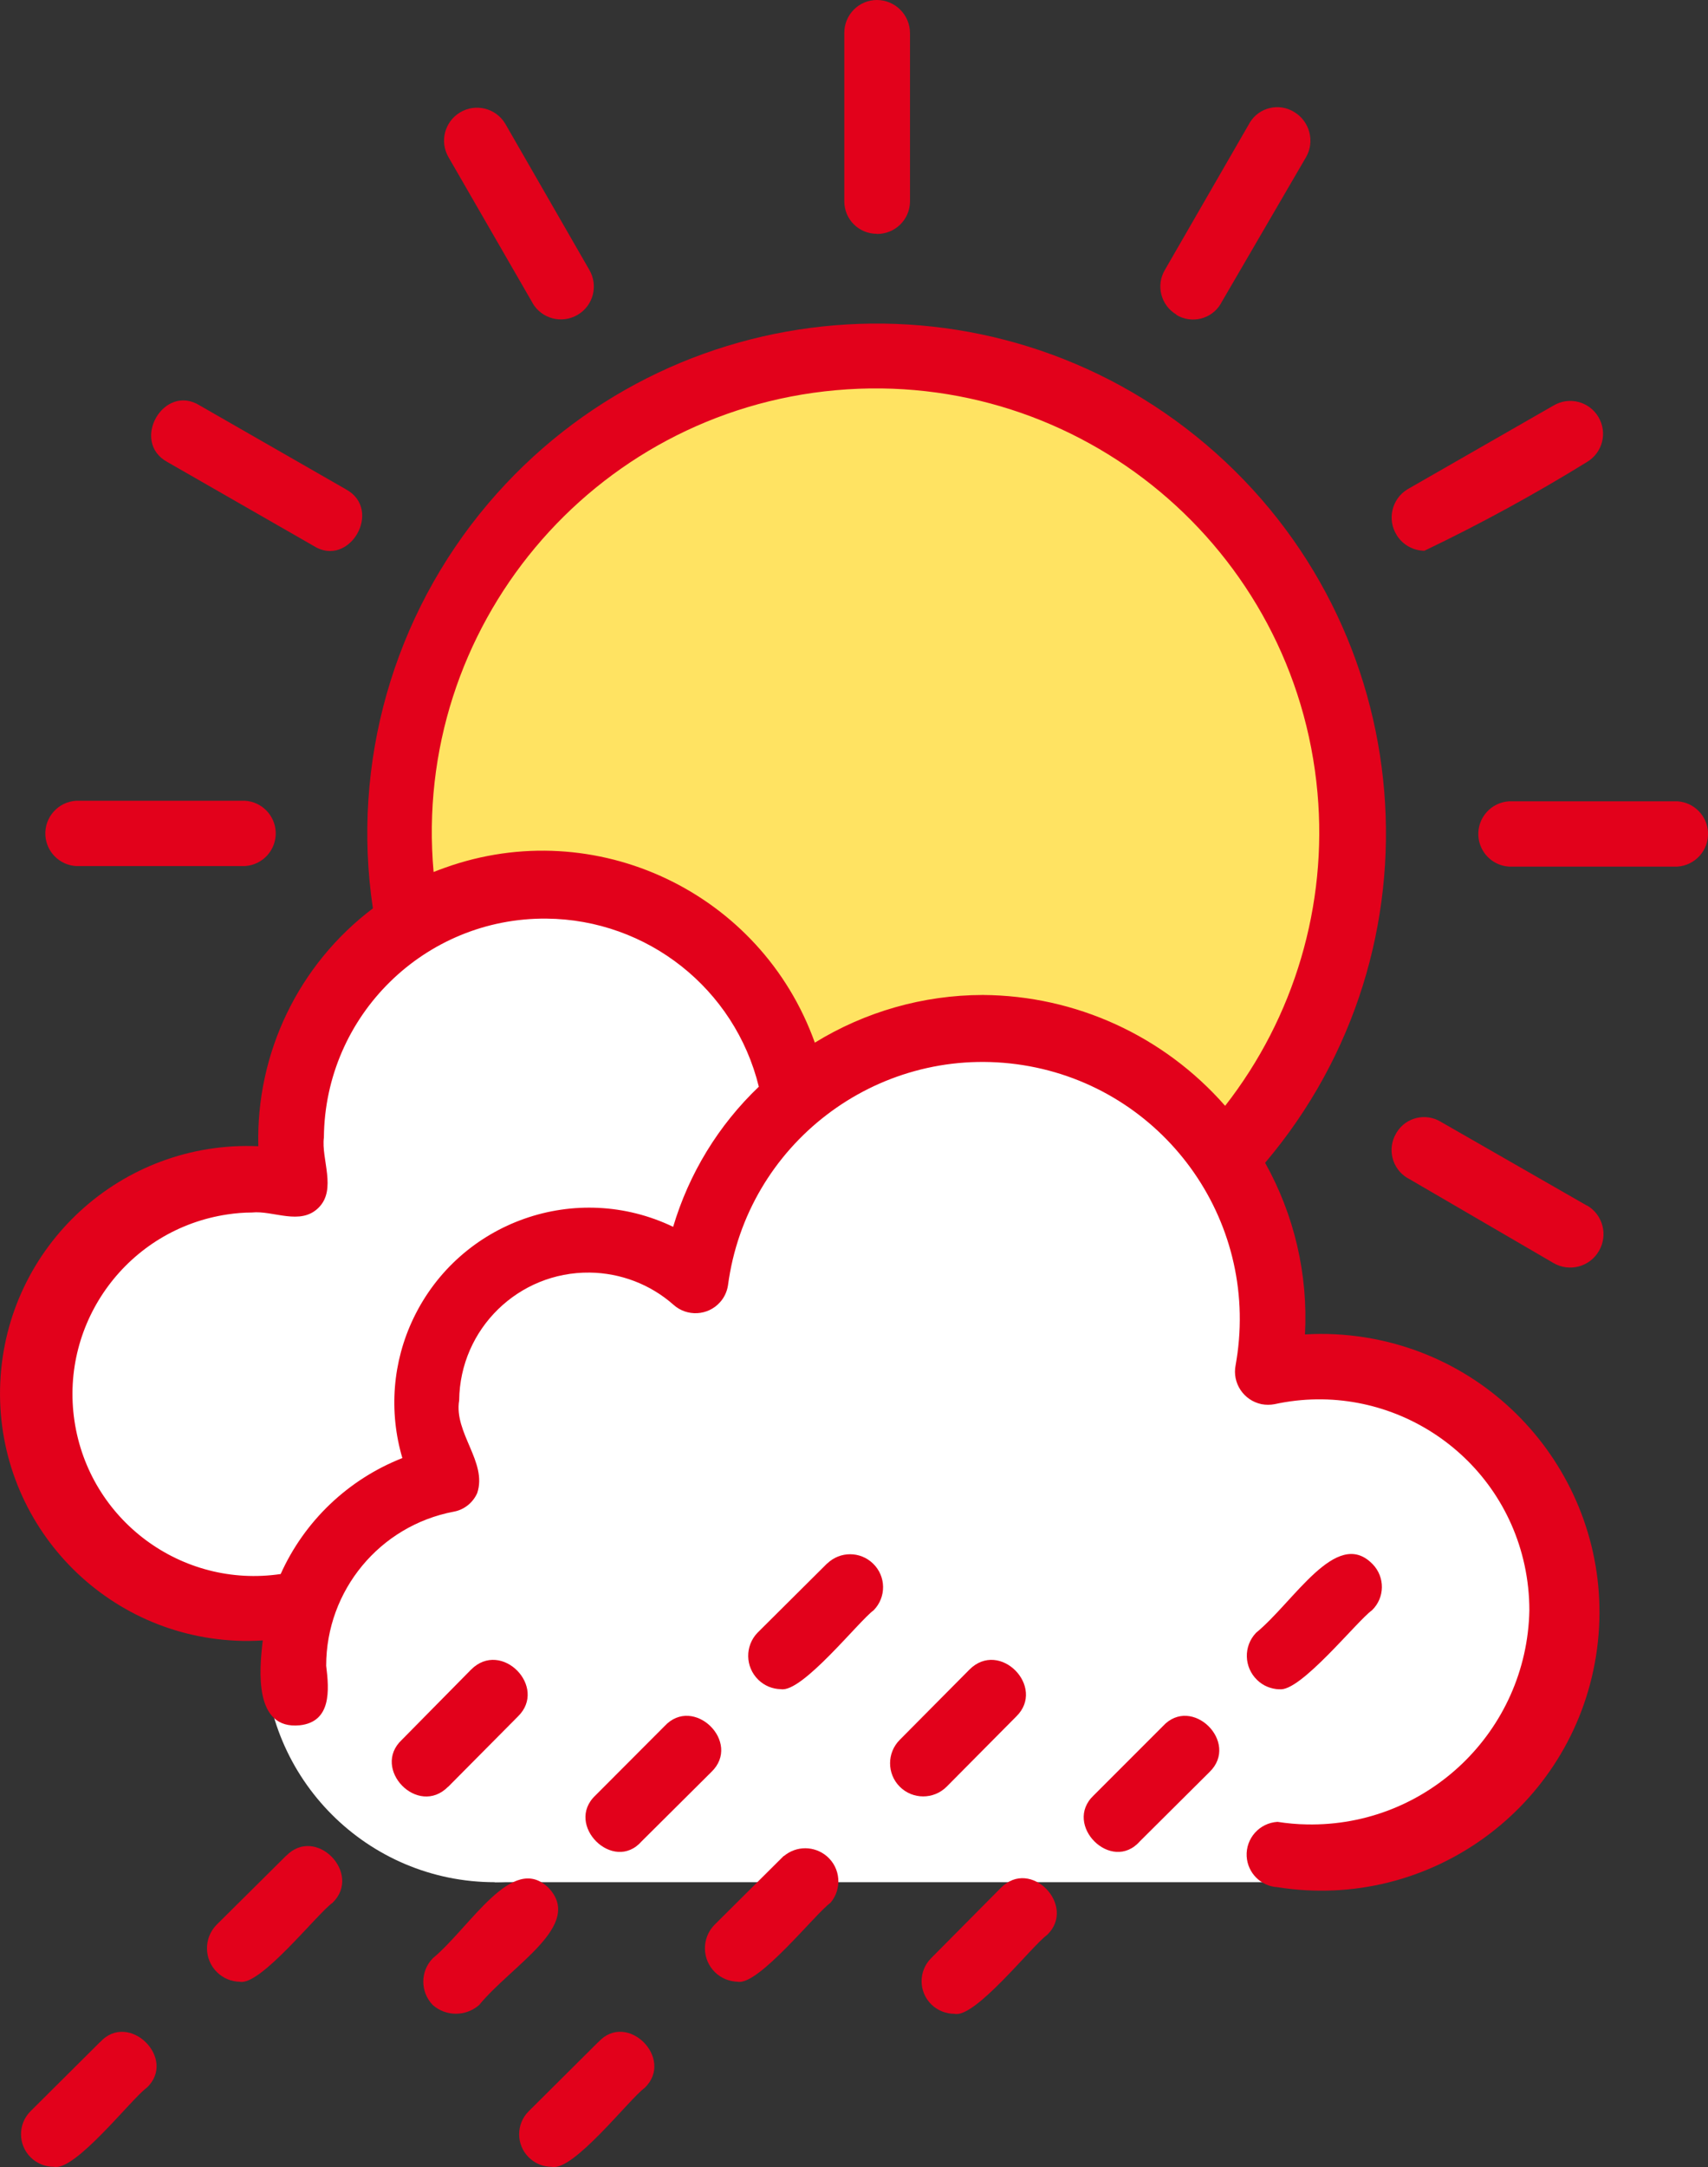
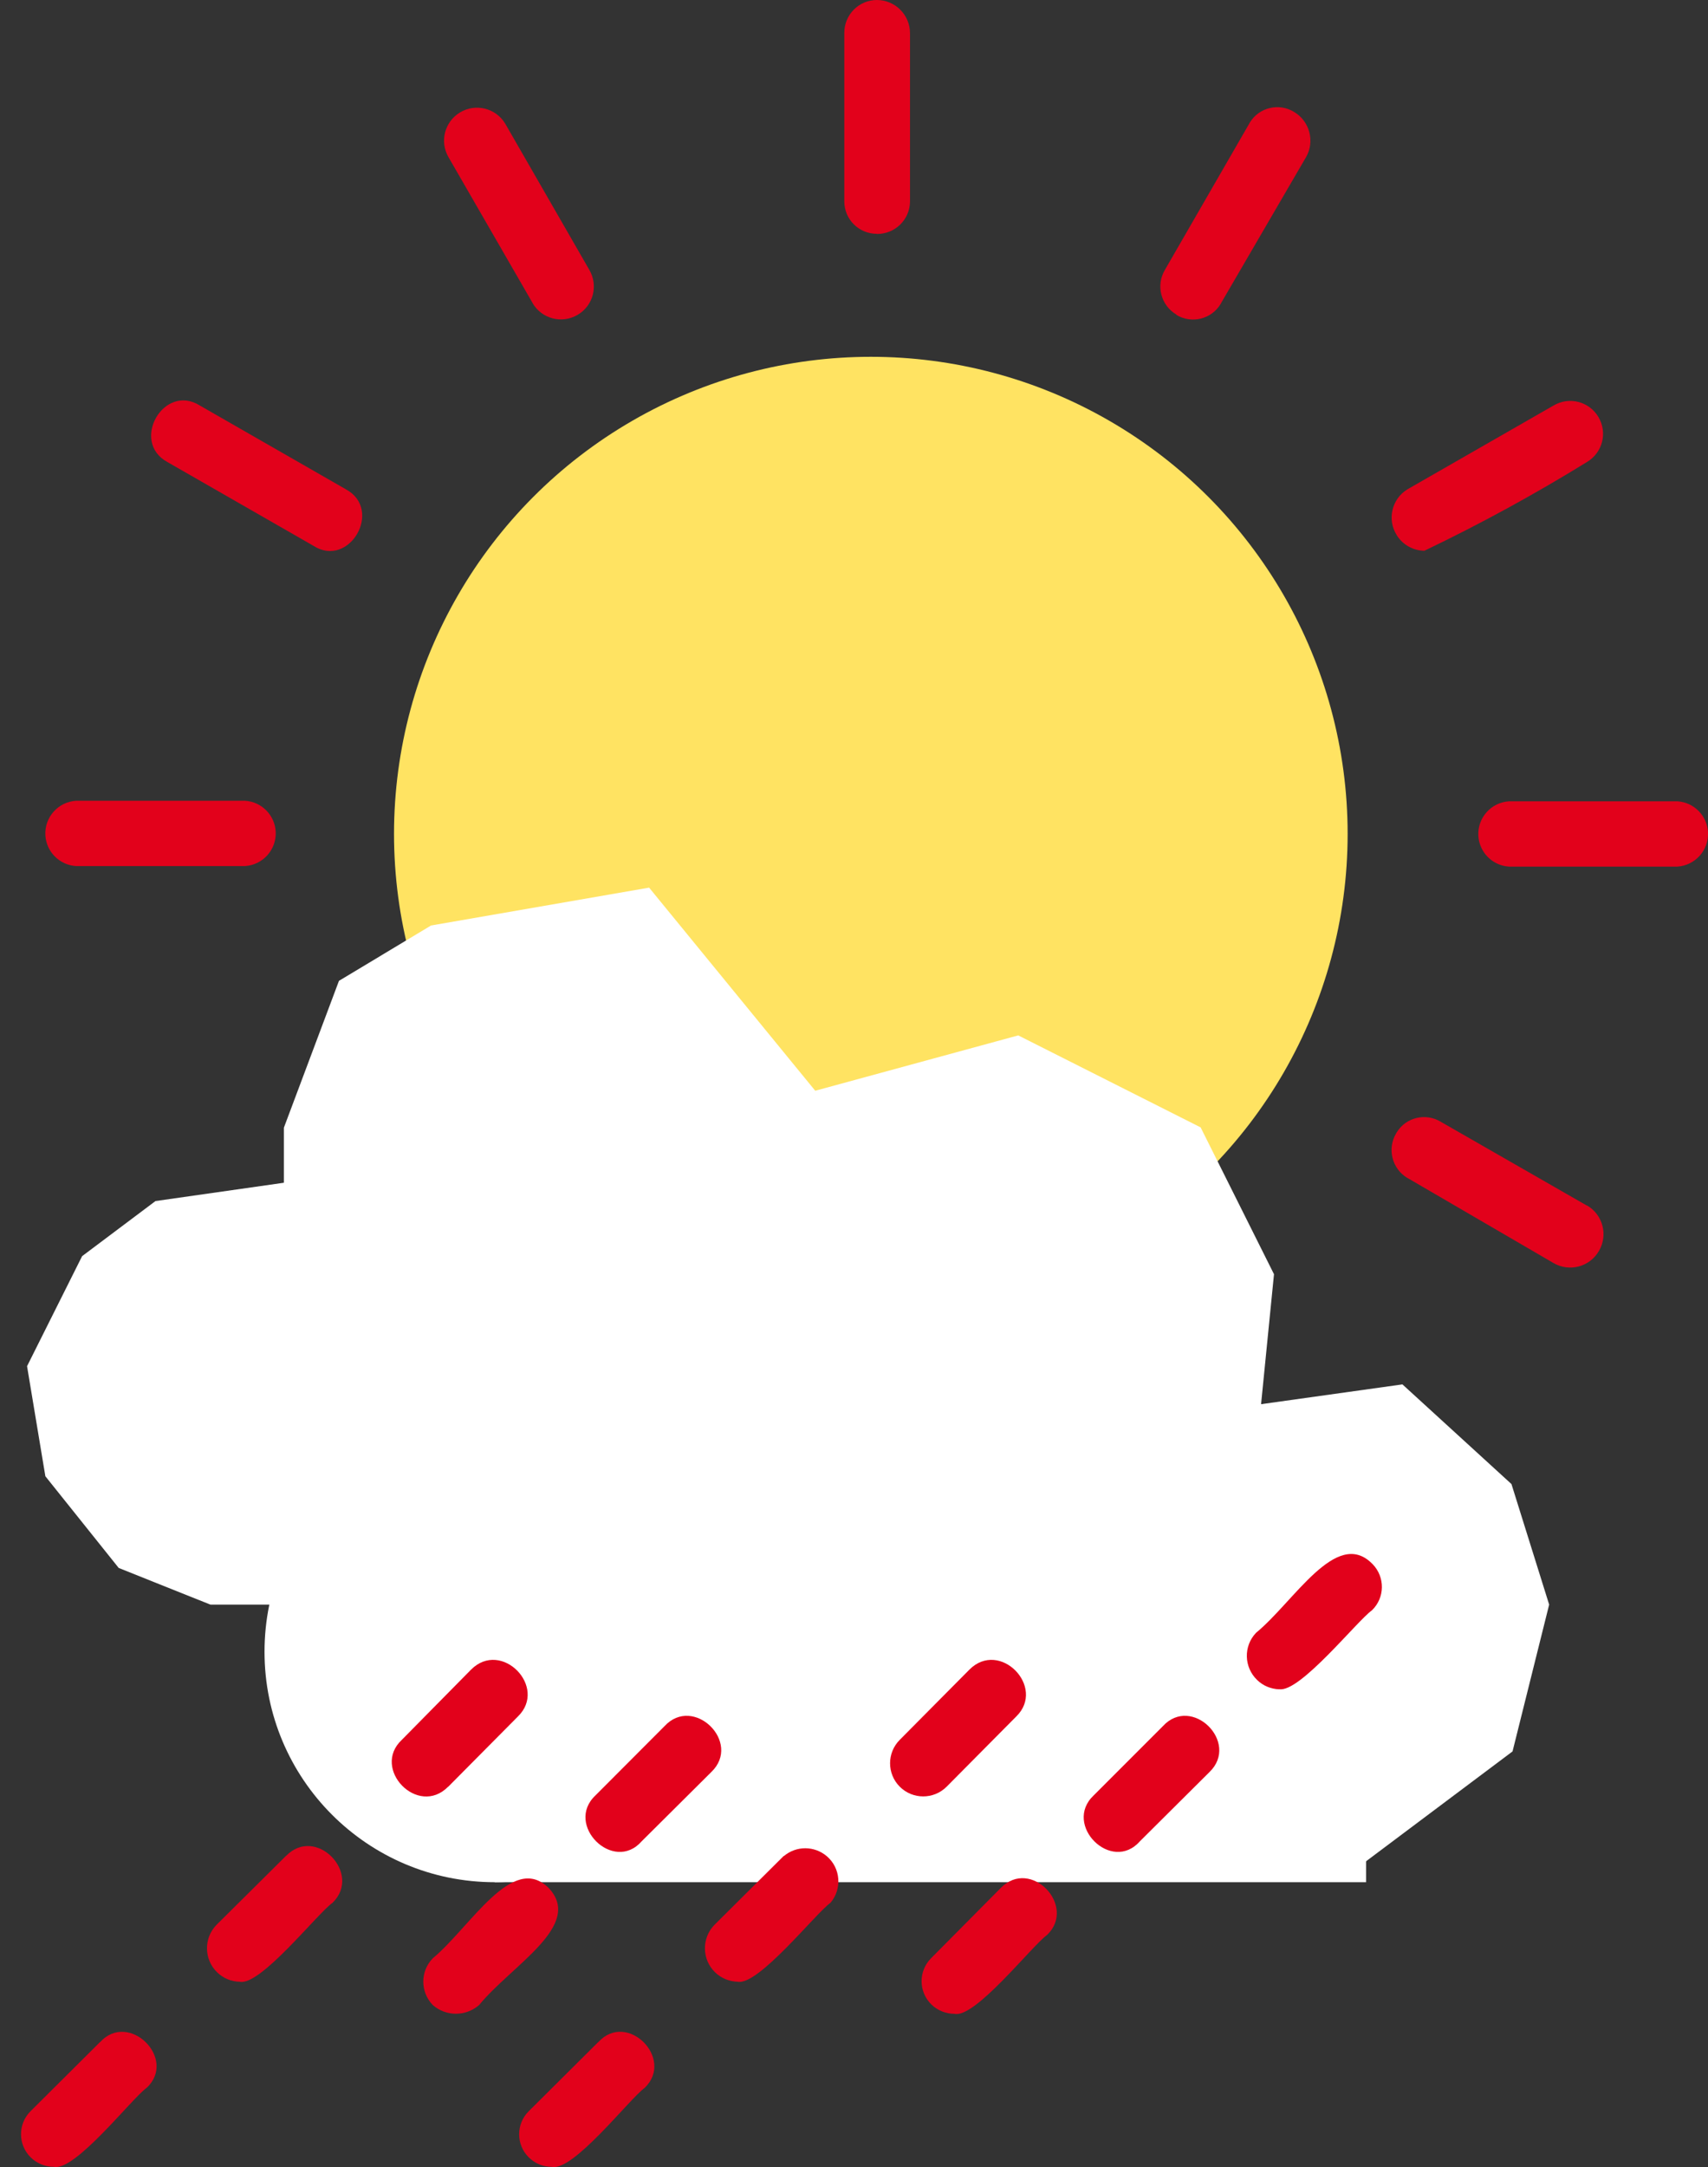
<svg xmlns="http://www.w3.org/2000/svg" id="b" viewBox="0 0 126.88 160.89">
  <rect x="0" y="0" width="126.88" height="160.89" fill="#333333" stroke="none" />
  <g id="c">
    <circle cx="64.69" cy="61.91" r="35.42" style="fill:#ffe362;" />
    <path d="M31.99,68.73l-6.81,4.09-4.09,10.9v4.09l-9.54,1.36-5.45,4.09-4.09,8.17,1.36,8.17,5.45,6.81,6.81,2.72h6.81s6.81-5.45,17.71,2.72l61.31,16.35,10.9-8.17,2.72-10.9-2.8-8.95-8.1-7.4-10.5,1.47.96-9.65-5.45-10.9-13.55-6.83-15.08,4.11-12.34-15.08-16.25,2.82Z" style="fill:#fff;" />
    <rect x="36.76" y="117.94" width="64.72" height="21.8" style="fill:#fff;" />
    <circle cx="36.76" cy="122.63" r="17.11" style="fill:#fff;" />
    <g id="d">
      <g id="e">
        <g id="f">
          <path d="M5.66,64.3h12.53c1.34-.08,2.36-1.22,2.29-2.56-.07-1.23-1.05-2.22-2.29-2.29H5.66c-1.34.08-2.36,1.22-2.29,2.56.07,1.23,1.05,2.22,2.29,2.29Z" style="fill:#e2011b;" />
          <path d="M124.59,59.49h-12.48c-1.34.08-2.36,1.22-2.29,2.56.07,1.23,1.05,2.22,2.29,2.29h12.48c1.34-.08,2.36-1.22,2.29-2.56-.07-1.23-1.05-2.22-2.29-2.29Z" style="fill:#e2011b;" />
          <path d="M65.14,17.37c1.34.01,2.44-1.05,2.46-2.39V2.46c0-1.36-1.11-2.46-2.46-2.46-1.34,0-2.43,1.1-2.42,2.45,0,0,0,0,0,0v12.52c.01,1.33,1.09,2.39,2.42,2.39Z" style="fill:#e2011b;" />
          <path d="M105.81,40.89c4.14-1.98,8.17-4.18,12.08-6.59,1.16-.69,1.54-2.18.85-3.34-.69-1.16-2.18-1.54-3.34-.85h0l-10.85,6.22c-1.16.71-1.52,2.23-.8,3.39.44.72,1.22,1.16,2.07,1.17Z" style="fill:#e2011b;" />
          <path d="M39.56,22.5c.68,1.17,2.17,1.56,3.34.88,1.17-.68,1.56-2.17.88-3.34h0l-6.25-10.86c-.7-1.16-2.21-1.53-3.36-.83-1.13.68-1.52,2.14-.87,3.29l6.26,10.85Z" style="fill:#e2011b;" />
          <path d="M12.43,34.3l10.85,6.22c2.66,1.71,5.2-2.67,2.42-4.19l-10.85-6.22c-2.69-1.69-5.18,2.68-2.42,4.19Z" style="fill:#e2011b;" />
          <path d="M117.89,89.51l-10.85-6.22c-1.13-.69-2.6-.34-3.29.79-.01.02-.03.05-.04.07-.68,1.15-.3,2.64.86,3.32,0,0,0,0,.01,0l10.82,6.3c1.18.69,2.7.29,3.38-.9.69-1.18.29-2.7-.9-3.38Z" style="fill:#e2011b;" />
          <path d="M87.39,23.38c1.13.68,2.61.32,3.29-.82.01-.02.02-.04.03-.06l6.32-10.85c.66-1.17.25-2.66-.9-3.34-1.12-.69-2.59-.34-3.28.78-.02.03-.04.06-.05.09l-6.26,10.85c-.69,1.15-.31,2.63.84,3.32,0,0,.01,0,.02.01Z" style="fill:#e2011b;" />
-           <path d="M96.94,99.07c.24-4.44-.79-8.86-2.96-12.74,13.51-15.94,11.55-39.81-4.39-53.33-15.94-13.51-39.81-11.55-53.33,4.39-7.05,8.32-10.17,19.27-8.56,30.05-5.52,4.17-8.69,10.74-8.51,17.66C9.05,84.65.47,92.51.02,102.64c-.45,10.14,7.4,18.72,17.54,19.17.65.03,1.3.02,1.96-.02-.27,2.25-.65,6.64,2.75,6.3,2.35-.26,2.19-2.6,1.96-4.42,0-5.59,3.98-10.4,9.48-11.44.77-.14,1.42-.66,1.74-1.38.77-2.3-1.75-4.47-1.34-6.89.06-5.3,4.4-9.54,9.7-9.48,2.29.03,4.5.87,6.22,2.39,1,.9,2.55.82,3.45-.18.32-.35.53-.8.6-1.27,1.39-10.45,10.99-17.8,21.44-16.41,10.45,1.39,17.8,10.99,16.41,21.44-.04.3-.09.6-.14.9-.27,1.33.6,2.63,1.93,2.9.32.06.64.06.96,0,8.42-1.83,16.74,3.51,18.57,11.94.24,1.11.36,2.24.36,3.37-.18,8.95-7.58,16.07-16.53,15.89-.73-.01-1.46-.08-2.18-.19-1.34.08-2.36,1.22-2.29,2.56.07,1.23,1.05,2.22,2.29,2.29,11.27,1.79,21.86-5.89,23.66-17.16,1.79-11.27-5.89-21.86-17.16-23.66-1.47-.23-2.95-.31-4.44-.22ZM50.02,91.09c-7.2-3.46-15.84-.43-19.3,6.77-1.56,3.24-1.85,6.94-.83,10.39-4.02,1.58-7.27,4.67-9.04,8.61-7.37,1.09-14.23-4.01-15.32-11.38-1.09-7.37,4.01-14.23,11.38-15.32.6-.09,1.2-.14,1.8-.14,1.59-.17,3.6,1,4.96-.36s.18-3.61.39-5.21c.08-9.05,7.49-16.33,16.54-16.25,7.49.07,13.99,5.21,15.77,12.48-3,2.86-5.19,6.45-6.37,10.42ZM72.98,73.87c-4.4.01-8.71,1.24-12.45,3.54-4-11.17-16.3-16.99-27.47-12.99-.29.1-.57.21-.85.32-1.62-18.13,11.76-34.15,29.89-35.77,18.13-1.62,34.15,11.76,35.77,29.89.75,8.34-1.71,16.65-6.86,23.24-4.55-5.19-11.1-8.19-18-8.23l-.02-.02Z" style="fill:#e2011b;" />
          <path d="M21.25,137.78l-5.18,5.14c-.95.99-.92,2.56.06,3.51.45.44,1.05.69,1.68.7,1.53.33,5.77-5.07,6.89-5.86,2.24-2.17-1.24-5.77-3.45-3.48Z" style="fill:#e2011b;" />
          <path d="M7.43,151.61l-5.17,5.14c-.94.95-.93,2.48.02,3.42.46.45,1.07.7,1.72.7,1.57.37,5.8-5.09,6.89-5.86,2.31-2.15-1.32-5.74-3.45-3.4Z" style="fill:#e2011b;" />
          <path d="M33.3,132.65l5.17-5.21c2.25-2.18-1.22-5.75-3.48-3.48l-5.14,5.21c-2.29,2.14,1.19,5.76,3.44,3.48Z" style="fill:#e2011b;" />
          <path d="M47.67,136.7l5.17-5.14c2.3-2.2-1.32-5.75-3.48-3.4l-5.13,5.14c-2.31,2.18,1.34,5.8,3.44,3.4Z" style="fill:#e2011b;" />
-           <path d="M61.45,116.07l-5.17,5.14c-.95.98-.93,2.54.05,3.5.45.44,1.05.69,1.68.7,1.58.28,5.79-5.06,6.89-5.86.95-.97.93-2.52-.04-3.46-.95-.93-2.46-.93-3.41-.01Z" style="fill:#e2011b;" />
          <path d="M40.76,140.17c-2.69-2.66-5.79,2.87-8.61,5.22-.94.96-.94,2.5,0,3.47.98.86,2.45.86,3.44,0,2.45-2.98,7.78-5.92,5.17-8.69Z" style="fill:#e2011b;" />
          <path d="M70.32,132.65l5.17-5.21c2.24-2.18-1.22-5.75-3.48-3.48l-5.17,5.21c-.96.96-.96,2.52,0,3.48.96.96,2.52.96,3.48,0h0Z" style="fill:#e2011b;" />
          <path d="M58.23,137.78l-5.17,5.14c-.95.99-.92,2.56.06,3.51.45.44,1.05.68,1.68.7,1.53.31,5.82-5.11,6.89-5.86.88-1.03.76-2.58-.27-3.46-.92-.78-2.26-.79-3.19-.01Z" style="fill:#e2011b;" />
          <path d="M44.44,151.61l-5.17,5.14c-.94.94-.94,2.47,0,3.41.46.46,1.08.72,1.73.71,1.58.37,5.8-5.09,6.89-5.86,2.25-2.17-1.31-5.74-3.44-3.4Z" style="fill:#e2011b;" />
          <path d="M86.38,128.16l-5.14,5.14c-2.3,2.18,1.33,5.8,3.44,3.4l5.17-5.14c2.27-2.2-1.32-5.75-3.47-3.4Z" style="fill:#e2011b;" />
          <path d="M95.03,125.41c1.53.27,5.79-5.08,6.89-5.86.96-.93.98-2.46.05-3.42-.02-.02-.04-.04-.05-.05-2.66-2.65-5.79,2.83-8.61,5.14-.95.99-.91,2.56.08,3.51.44.43,1.03.67,1.65.69Z" style="fill:#e2011b;" />
          <path d="M74.34,140.17l-5.18,5.22c-.94.95-.93,2.48.02,3.42.46.45,1.08.7,1.72.7,1.53.37,5.79-5.09,6.89-5.86,2.22-2.15-1.22-5.76-3.45-3.48Z" style="fill:#e2011b;" />
        </g>
      </g>
    </g>
  </g>
</svg>